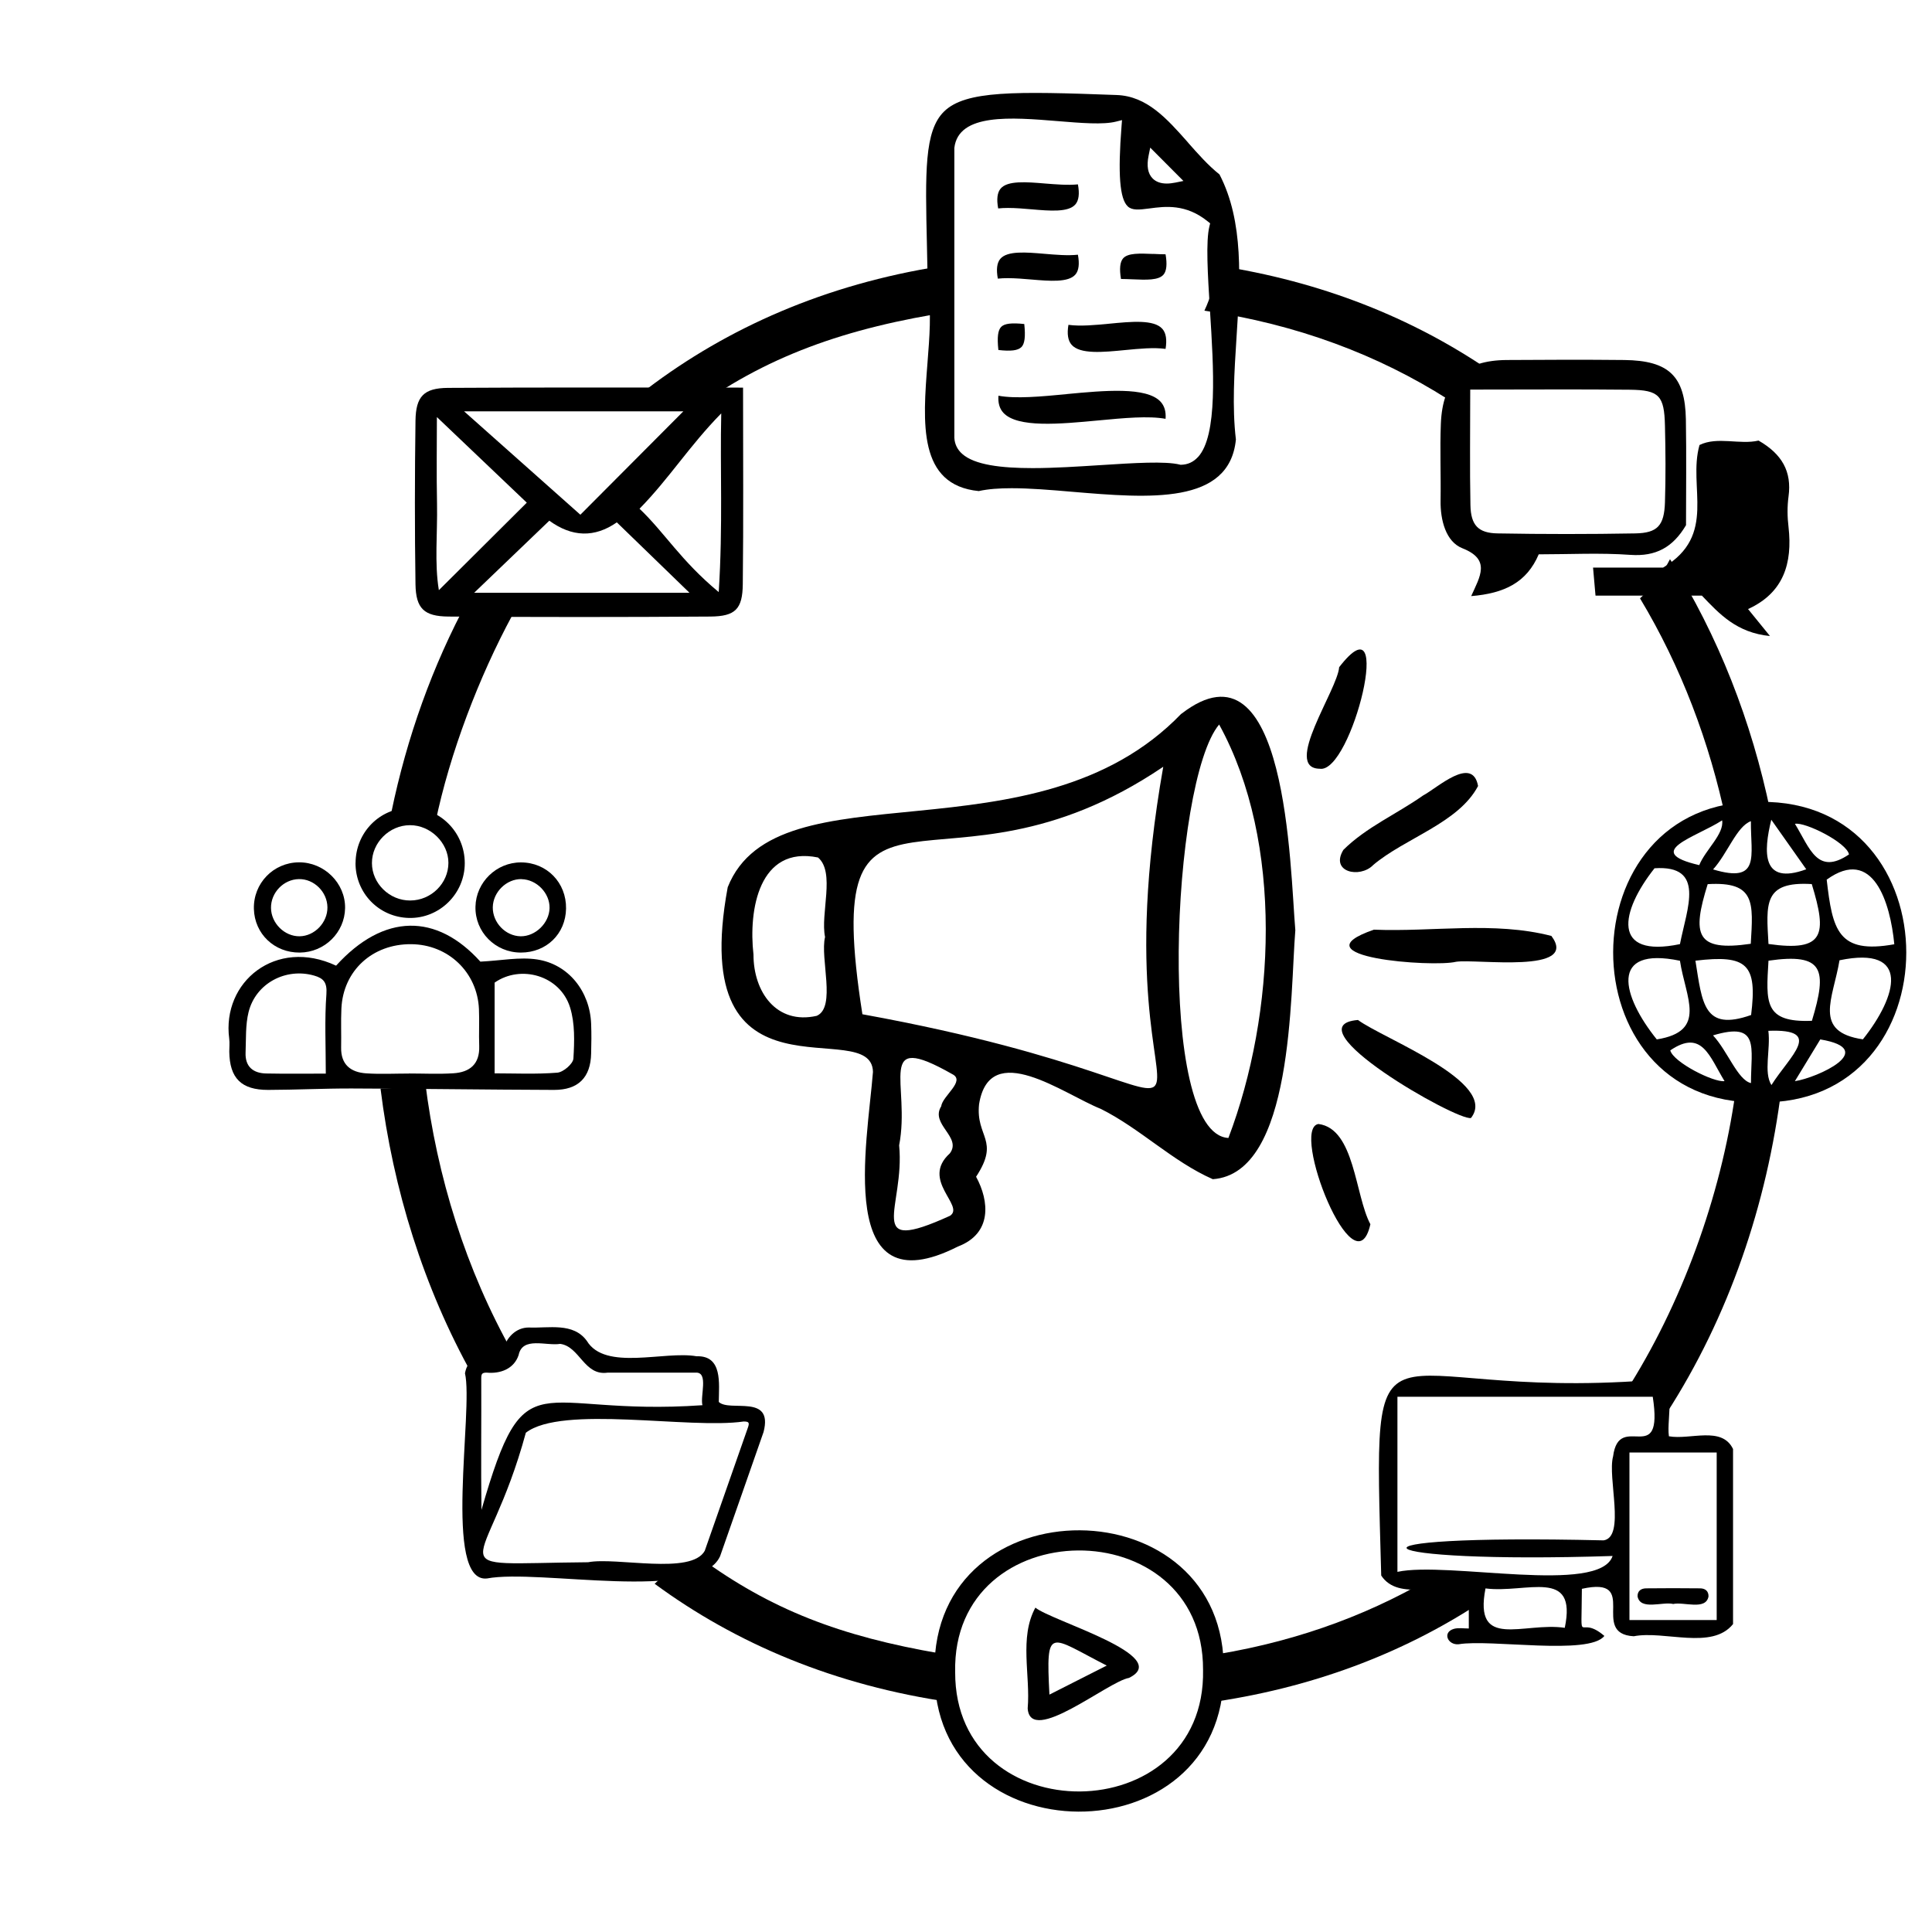
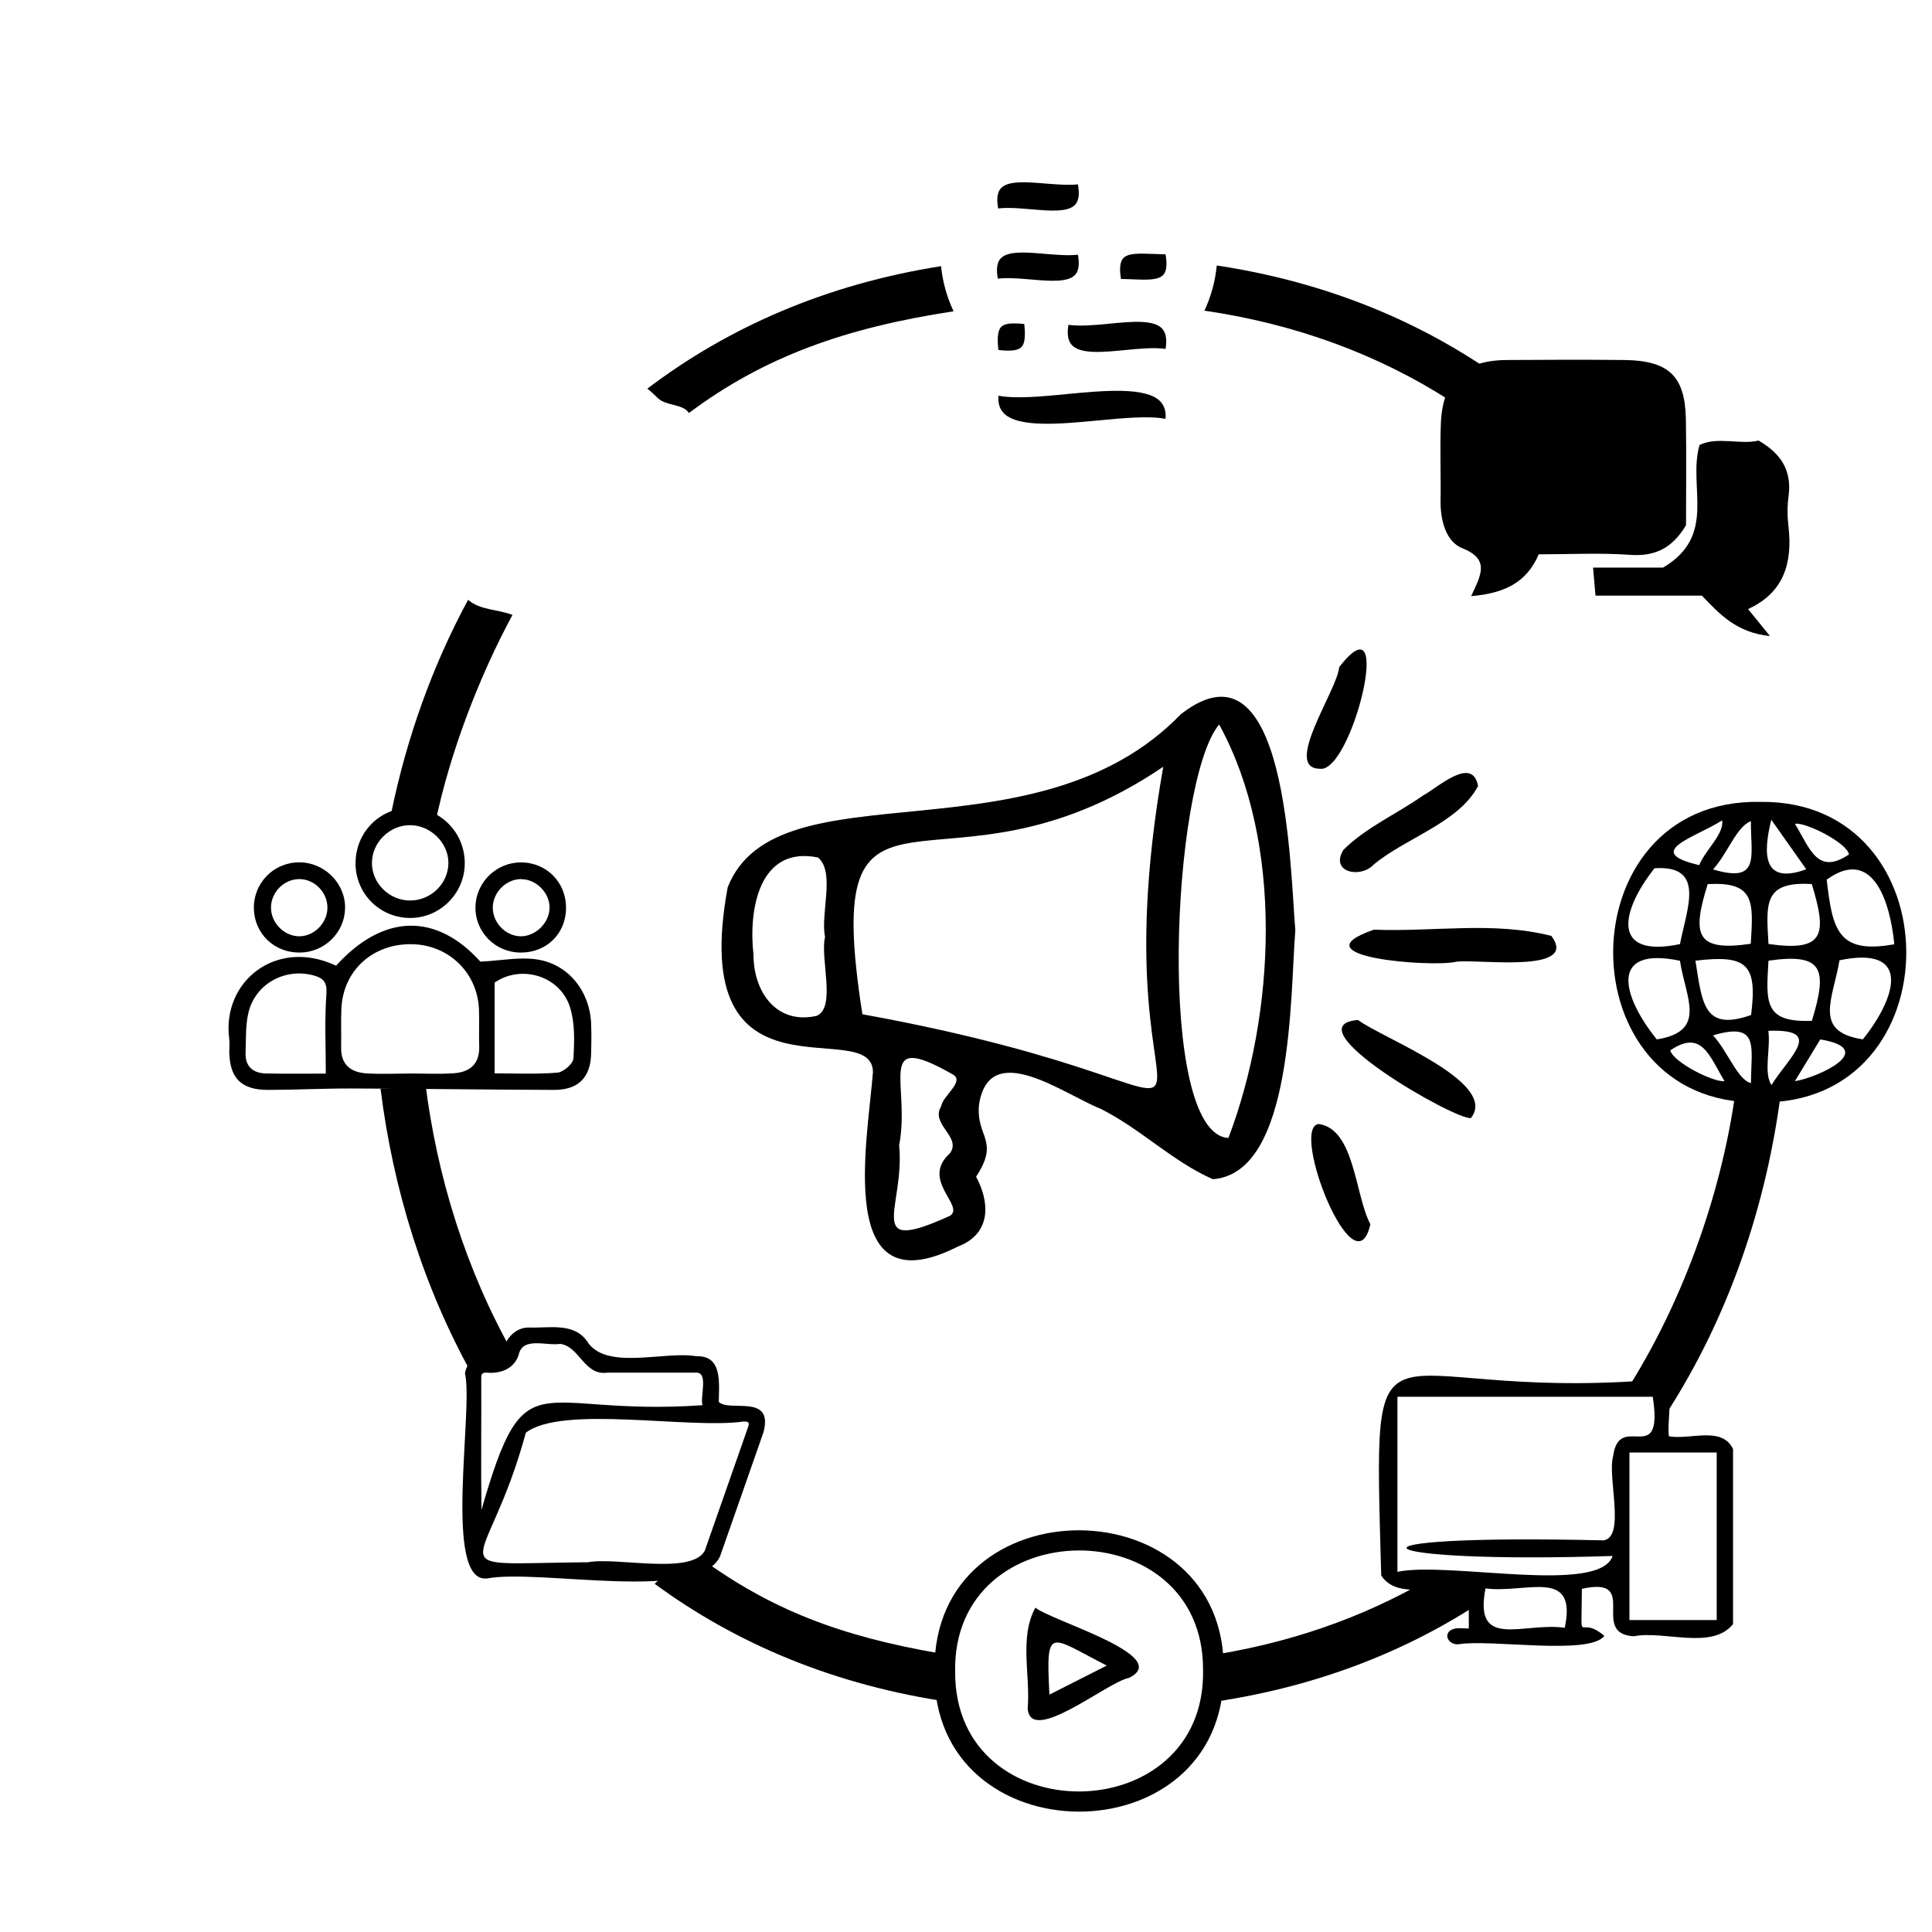
<svg xmlns="http://www.w3.org/2000/svg" id="Calque_1" data-name="Calque 1" viewBox="0 0 283.46 283.46">
  <defs>
    <style>      .cls-1 {        fill: none;      }      .cls-1, .cls-2 {        stroke-width: 0px;      }      .cls-2 {        fill: #000;      }    </style>
  </defs>
  <g>
    <g>
      <path class="cls-2" d="M211.39,230.65c-9.43,5.81-20.36,10-32.8,12.06-.11,2.53-.69,4.94-1.65,7.15,15.43-2.11,28.77-7.25,40.02-14.58-.51-.29.67-2.49-.36-3.29-.75-.58-3.78.21-4.03-.04-.42-.42-.81-.85-1.18-1.29Z" />
      <path class="cls-2" d="M260.68,159.71c-2.04,0-4.01-.3-5.87-.86-1.92,15.33-7.54,31.26-15.55,44.17.48.4,1.6-.25,2.04.19,1.27,1.27,2.34,2.67,3.2,4.16,9.14-14.17,14.76-30.65,16.87-47.67-.23,0-.46.02-.7.02Z" />
      <path class="cls-2" d="M101.07,60.6c11.06-8.27,22.96-12.51,38.84-14.93-.97-2.04-1.6-4.27-1.84-6.62-16.96,2.67-31.32,9.04-43.09,17.97.53.43,1.04.89,1.53,1.38,1.18,1.18,3.74.84,4.57,2.2Z" />
      <path class="cls-2" d="M75.2,90.23c-2.05-.84-4.78-.68-6.52-2.23-5.24,9.68-8.99,20.22-11.25,31.13,2.28.17,4.45.71,6.45,1.57,2.11-10.21,6.41-21.42,11.31-30.48Z" />
      <path class="cls-2" d="M62.37,158.65c-2.03.68-4.21,1.06-6.47,1.06-.02,0-.04,0-.07,0,1.84,14.82,6.34,29.24,13.51,42.07,1.8-1.46,3.79-2.56,5.88-3.32-6.84-12.12-11.12-25.77-12.85-39.81Z" />
      <path class="cls-2" d="M212.41,58.57c.05-.06.1-.11.16-.17,1.75-1.75,3.75-3.12,5.88-4.1-11.18-7.61-24.49-13.01-39.93-15.35-.22,2.35-.85,4.58-1.81,6.63,13.68,2,25.58,6.55,35.7,12.98Z" />
      <path class="cls-2" d="M102.63,228.5c-.94,1.82-4.6,1.92-6.13,3.45-.15.15-.3.28-.45.42,11.92,8.77,26.44,14.94,43.54,17.39-.95-2.21-1.51-4.63-1.61-7.16-14.72-2.53-24.88-6.44-35.35-14.11Z" />
-       <path class="cls-2" d="M240.62,87.79c6.01,9.99,10.22,21.11,12.64,32.68,2.03-.79,4.21-1.28,6.49-1.38-2.73-13.19-7.64-25.83-14.73-37.05-.94,1.84-2.18,3.56-3.72,5.1-.22.22-.45.44-.68.65Z" />
    </g>
    <path class="cls-2" d="M258.11,161.74c-28.65.52-28.54-44.63.13-44.09,28.55-.38,28.68,44.63-.13,44.09ZM269.89,140.89c-.93,5.62-3.97,10.51,3.43,11.6,5.07-6.36,7.07-13.78-3.43-11.6ZM243.08,152.5c7.49-1.19,4.22-6.12,3.4-11.54-10.5-2.18-8.5,5.21-3.4,11.54ZM277.93,138.54c-.59-6.12-3.1-14.41-9.92-9.48.85,7.35,1.63,10.98,9.92,9.48ZM246.48,138.52c1.03-5.28,3.81-11.63-3.73-11.13-5.03,6.35-6.36,13.23,3.73,11.13ZM265.84,149.77c2.28-7.54,1.75-9.99-6.37-8.82-.36,6.09-.71,9.11,6.37,8.82ZM256.92,148.92c.92-7.42-.54-8.89-8.17-7.97,1,6.24,1.2,10.43,8.17,7.97ZM265.82,129.71c-7.15-.43-6.68,2.91-6.35,8.79,8.24,1.18,8.62-1.36,6.35-8.79ZM250.55,129.72c-2.32,7.43-1.78,9.94,6.32,8.75.36-6.03.72-9.17-6.32-8.75ZM259.88,120.27c-1.14,4.67-1.48,9.69,5.13,7.27-1.93-2.74-3.53-5-5.13-7.27ZM251.33,151.91c2.12,2.26,3.62,6.55,5.57,7,0-5.21,1.36-9.08-5.57-7ZM251.34,127.56c7.03,2.11,5.5-1.99,5.55-7.08-2.09.77-3.41,4.72-5.55,7.08ZM259.45,151.24c.35,2.72-.73,6.07.45,7.96,2.71-4.29,7.8-8.28-.45-7.96ZM249.31,126.93c.91-2.25,3.67-4.55,3.36-6.57-3.81,2.48-11.83,4.61-3.36,6.57ZM267.07,152.5c-1.3,2.14-2.52,4.14-3.73,6.13,3.31-.5,12.43-4.67,3.73-6.13ZM245.06,154.11c.44,1.74,6.37,4.73,7.96,4.51-2.21-3.61-3.3-7.68-7.96-4.51ZM271.28,125.36c-.31-1.73-6.43-4.79-7.93-4.49,2.19,3.57,3.27,7.63,7.93,4.49Z" />
    <path class="cls-1" d="M111.22,134.16c-.78-3.73,1.66-10.3-1.12-12.66-9.4-1.92-11.08,8.34-10.27,15.44-.02,5.91,3.62,11.22,10.07,9.75,3.13-1.35.5-9.18,1.32-12.53Z" />
-     <path class="cls-1" d="M131.47,155.96c-12.45-7.08-6.58,1.64-8.46,11.32.96,9.91-5.85,17.56,8.08,11.21,2.45-1.59-4.76-5.65-.01-9.94,1.96-2.61-3.19-4.62-1.37-7.51.17-1.61,3.91-4.02,1.76-5.09Z" />
    <path class="cls-1" d="M117.15,146.44c72.86,13.23,35.71,29.53,47.86-39.37-35.48,24-54.8-5.02-47.86,39.37Z" />
-     <path class="cls-2" d="M109.02,56.88c0,10.21.07,19.52-.04,28.83-.04,3.66-1.09,4.72-4.77,4.75-12.8.09-25.61.09-38.41,0-3.6-.03-4.78-1.19-4.84-4.73-.12-8-.11-16,0-24,.05-3.57,1.22-4.79,4.75-4.82,14.11-.09,28.22-.04,43.3-.04ZM100.27,60.35h-32.18c6.4,5.69,12,10.67,17.06,15.17,5.19-5.21,10.16-10.2,15.11-15.17ZM80.6,76.39c-3.98,3.81-7.5,7.19-11.03,10.58h31.59c-3.8-3.68-7.21-6.99-10.66-10.33q-4.89,3.4-9.91-.25ZM64.1,61.2c0,3.87-.07,8.32.02,12.76.08,4.32-.39,8.68.27,12.63,4.57-4.55,9-8.96,12.9-12.84-4.25-4.05-8.75-8.34-13.19-12.56ZM105.82,60.65c-4.7,4.79-7.6,9.51-11.99,13.99,3.7,3.52,6.03,7.59,11.62,12.23.63-9.83.18-18.15.37-26.22Z" />
-     <path class="cls-2" d="M247.36,77.07c-1.92,3.24-4.42,4.6-8.13,4.34-4.47-.32-8.99-.08-13.47-.08-1.76,4.13-5.03,5.73-9.91,6.13,1.3-2.89,2.92-5.36-1.29-7.02-2.42-.95-3.25-4.12-3.2-7.02.06-3.75-.11-7.5.04-11.24.25-6.38,3.35-9.32,9.68-9.36,5.74-.04,11.49-.06,17.24,0,6.54.08,8.92,2.37,9.03,8.72.09,5.24.02,10.49.02,15.53ZM215.71,57.15c0,6.08-.08,11.52.03,16.96.06,2.95,1.14,4.1,3.98,4.15,6.73.12,13.47.12,20.2,0,3.28-.06,4.25-1.15,4.36-4.57.12-3.74.09-7.48,0-11.22-.1-4.43-.85-5.24-5.14-5.29-7.48-.08-14.96-.02-23.45-.02Z" />
+     <path class="cls-2" d="M247.36,77.07c-1.92,3.24-4.42,4.6-8.13,4.34-4.47-.32-8.99-.08-13.47-.08-1.76,4.13-5.03,5.73-9.91,6.13,1.3-2.89,2.92-5.36-1.29-7.02-2.42-.95-3.25-4.12-3.2-7.02.06-3.75-.11-7.5.04-11.24.25-6.38,3.35-9.32,9.68-9.36,5.74-.04,11.49-.06,17.24,0,6.54.08,8.92,2.37,9.03,8.72.09,5.24.02,10.49.02,15.53ZM215.71,57.15Z" />
    <path class="cls-2" d="M234.09,87.38c-.15-1.69-.23-2.64-.36-4.1h10.27c8.01-4.74,3.6-11.84,5.35-17.99,2.63-1.29,5.91,0,8.66-.65,3.45,1.98,4.9,4.55,4.4,8.21-.2,1.47-.18,3,0,4.48.6,5.3-.71,9.65-5.94,12.03,1.07,1.32,1.9,2.34,3.22,3.96-4.89-.49-7.39-3.21-9.99-5.93h-15.59Z" />
-     <path class="cls-2" d="M174.34,20.95c-3.12-3.53-6.06-6.86-10.52-7.01-14.87-.55-22.16-.68-25.32,2.43-2.89,2.85-2.75,8.83-2.5,19.69.05,2.05.1,4.38.14,6.86.53,2.84.24,6.48-.06,10.32-.69,8.82-1.41,17.93,7.52,18.81,1.39-.31,3.03-.42,4.83-.42,2.67,0,5.71.25,8.84.52,11.37.96,23.12,1.94,24.06-7.67-.57-4.76-.23-9.95.09-14.97.54-8.35,1.1-16.99-2.5-23.92-1.65-1.31-3.14-3-4.59-4.64ZM168.52,22.84l.24-1.18,4.87,4.89-1.18.24c-.46.09-.88.14-1.26.14-.89,0-1.58-.25-2.07-.74-.71-.71-.91-1.83-.6-3.35ZM175.75,67.07c-.67.73-1.5,1.1-2.46,1.12h-.09s-.08-.02-.08-.02c-2.15-.54-6.75-.24-11.63.07-3.31.21-6.81.44-9.99.44-4.58,0-8.51-.46-10.33-2.09-.72-.64-1.1-1.44-1.15-2.36,0-14.17,0-28.31,0-42.46v-.07c.6-5.12,8.34-4.49,15.17-3.93,3.43.28,6.67.55,8.56.07l.87-.22-.07.9c-.55,7.01-.27,10.64.91,11.76.64.6,1.64.51,3.21.3,2.25-.3,5.32-.71,8.56,1.93l.32.26-.1.4c-.56,2.23-.25,7.12.07,12.3.55,8.64,1.17,18.44-1.77,21.61Z" />
    <path class="cls-2" d="M156.48,57.83c-3.82.36-7.45.7-9.99.23-.08,1.06.16,1.88.72,2.5,2.07,2.25,8.35,1.65,13.89,1.13,3.8-.36,7.41-.7,9.91-.24.08-1.06-.16-1.88-.72-2.5-2.05-2.24-8.3-1.65-13.81-1.13Z" />
    <path class="cls-2" d="M162.78,47.49c-2.09.2-4.25.41-6.02.17-.23,1.33-.07,2.31.46,2.92,1.24,1.42,4.6,1.1,7.85.78,2.08-.2,4.22-.41,5.94-.17.22-1.34.07-2.32-.46-2.93-1.23-1.41-4.56-1.08-7.77-.77Z" />
    <path class="cls-2" d="M147.9,30.51c1.12,0,2.3.1,3.45.2,2.66.23,5.41.47,6.43-.72.5-.58.63-1.57.37-2.94-1.51.15-3.22,0-4.88-.13-2.67-.22-5.43-.45-6.45.74-.5.58-.62,1.56-.37,2.92.46-.05.94-.07,1.44-.07Z" />
    <path class="cls-2" d="M147.85,40.81c1.13,0,2.32.1,3.48.2,2.67.23,5.43.46,6.45-.73.5-.58.62-1.56.37-2.91-1.5.16-3.22.01-4.89-.13-2.69-.23-5.46-.47-6.49.73-.5.58-.62,1.56-.37,2.91.47-.05.96-.07,1.46-.07Z" />
    <path class="cls-2" d="M169.21,37.26c-2.01-.08-3.74-.16-4.44.66-.45.53-.55,1.54-.3,3.01.57,0,1.12.03,1.67.05,2.07.09,3.85.16,4.57-.69.45-.53.55-1.54.3-2.98-.62,0-1.22-.03-1.8-.06Z" />
    <path class="cls-2" d="M149.85,50.94c.49-.49.63-1.52.43-3.4-1.87-.2-2.9-.07-3.38.41-.49.49-.62,1.52-.42,3.4,1.82.21,2.87.08,3.37-.42Z" />
    <g id="SLVF6k">
      <g>
        <path class="cls-2" d="M254.27,212.59v25.69c-3.09,3.86-10.07.91-14.57,1.79-6.6-.37,1.1-8.89-7.61-6.96-.05,9.19-.65,3.51,3.3,6.91-2.24,2.9-16.74.44-21.36,1.22-1.6.17-2.48-1.75-.71-2.26.66-.18,1.42-.05,2.18-.05v-5.92c-4.04-.82-10.34,1.98-12.85-1.85-1.14-42.01-1.74-25.54,39.3-28.65,4.46-.17,2.5,5.36,2.91,8.22,3.15.56,7.75-1.54,9.4,1.85ZM236.61,228.29c-36.78,1.2-43.23-3.27-1.33-2.29,3.24-.5.54-9.23,1.39-12.32.88-6.79,7.46,1.92,5.82-8.75-12.53,0-25,0-37.46,0v25.69c7.38-1.59,29.65,3.41,31.57-2.33ZM239.07,213.11v24.58h12.8v-24.58h-12.8ZM217.95,233.05c-1.78,9.13,5.57,4.89,11.63,5.78,1.87-8.9-5.62-5.01-11.63-5.78Z" />
-         <path class="cls-2" d="M245.47,235.33c-1.55-.37-4.79.99-5.21-1.1-.03-.82.53-1.18,1.25-1.19,2.64-.03,5.28-.03,7.91,0,.73,0,1.27.37,1.25,1.19-.39,2.1-3.65.74-5.2,1.11Z" />
      </g>
    </g>
    <g id="_6rgAmr" data-name="6rgAmr">
      <g>
        <path class="cls-2" d="M137.11,245.11c-.32-27.63,43.08-27.36,42.43.28.11,27.35-42.87,27.17-42.43-.28ZM176.51,244.99c.08-23.54-36.87-23.26-36.37.34-.07,23.56,36.85,23.25,36.37-.34Z" />
        <path class="cls-2" d="M151.91,235.87c2.4,1.97,20.33,7.1,13.73,10.31-3.09.53-14.47,9.99-14.86,4.48.42-4.87-1.27-10.38,1.13-14.79ZM153.97,248.63c2.78-1.4,5.28-2.67,8.41-4.26-8.46-4.31-8.94-6-8.41,4.26Z" />
      </g>
    </g>
    <g id="SR4Nu1">
      <path class="cls-2" d="M68.22,201.49c.69-3.73,4.32-1.33,5.61-3.46.44-1.76,1.86-3.27,3.76-3.26,2.91.12,6.51-.78,8.5,1.95,2.71,4.48,11.4,1.43,16.11,2.27,3.85-.13,3.28,4.01,3.26,6.7,1.58,1.54,8.04-1.26,6.57,4.41-2.11,6.08-4.26,12.15-6.38,18.23-3.13,6.86-26.5,1.81-34.2,3.26-6.52.71-1.95-24.75-3.23-30.11ZM86.28,229.21c4.15-.8,15.14,1.92,17.12-1.68,2.11-6.02,4.22-12.05,6.33-18.07.26-.74.15-.9-.63-.9-7.95,1.16-26.65-2.46-31.95,1.65-5.82,21.43-13.93,19.19,9.13,19ZM103.06,206.16c-.35-1.33.92-4.83-.95-4.77-4.32,0-8.63,0-12.94,0-3.48.52-4.09-3.83-6.98-4.22-2.02.34-5.54-1.13-6.1,1.65-.69,2.04-2.69,2.76-4.69,2.57-.63,0-.79.16-.79.79.03,6.45-.06,12.89.03,19.35,6.55-22.71,7.63-13.63,32.41-15.36Z" />
    </g>
    <g id="MjUEsr">
      <g>
        <path class="cls-2" d="M49.31,141.68c7.01-7.72,14.75-7.71,21.17-.59,3.04-.15,5.75-.71,8.32-.32,4.63.7,7.75,4.71,7.93,9.43.06,1.45.04,2.91,0,4.37-.07,3.5-1.87,5.35-5.45,5.34-9.89-.03-19.78-.18-29.67-.21-4.08-.01-8.17.2-12.26.21-3.95.01-5.66-1.72-5.71-5.61,0-.64.07-1.28-.01-1.91-1.1-8.33,6.84-14.85,15.68-10.71ZM59.99,157.5c2.18,0,4.36.11,6.53-.03,2.4-.15,3.88-1.34,3.79-3.99-.07-1.81.04-3.63-.04-5.44-.24-5.4-4.52-9.47-9.94-9.51-5.68-.05-9.98,3.88-10.24,9.43-.09,1.9,0,3.81-.04,5.72-.05,2.52,1.41,3.65,3.68,3.8,2.08.14,4.17.03,6.26.03ZM72.56,157.48c2.94,0,6.09.15,9.21-.1.88-.07,2.31-1.3,2.36-2.07.15-2.49.24-5.16-.49-7.5-1.46-4.7-7.24-6.32-11.07-3.64v13.31ZM47.8,157.51c0-4.11-.19-7.9.09-11.66.12-1.69-.4-2.31-1.79-2.71-4.16-1.2-8.58,1.13-9.63,5.35-.47,1.9-.36,3.96-.44,5.95-.08,2.05,1.1,3.02,3.02,3.06,2.9.06,5.8.02,8.74.02Z" />
        <path class="cls-2" d="M52.17,126.59c.02-4.44,3.5-8,7.89-8.07,4.47-.07,8.12,3.57,8.13,8.11.01,4.49-3.71,8.15-8.18,8.05-4.42-.1-7.87-3.66-7.85-8.09ZM60.19,132.12c3.07-.01,5.6-2.52,5.6-5.53,0-2.94-2.64-5.53-5.64-5.52-3.02,0-5.59,2.56-5.58,5.56,0,2.99,2.58,5.51,5.62,5.49Z" />
        <path class="cls-2" d="M76.44,126.53c3.79.01,6.67,2.97,6.61,6.78-.06,3.71-2.88,6.45-6.63,6.45-3.76,0-6.75-3.03-6.66-6.74.08-3.59,3.08-6.5,6.68-6.49ZM76.52,128.98c-2.2-.04-4.18,1.89-4.22,4.13-.03,2.25,1.86,4.22,4.08,4.26,2.18.03,4.2-1.94,4.25-4.13.05-2.2-1.89-4.21-4.12-4.25Z" />
        <path class="cls-2" d="M43.98,139.76c-3.72.03-6.63-2.74-6.73-6.4-.1-3.75,2.85-6.81,6.6-6.84,3.71-.03,6.83,3.05,6.78,6.71-.05,3.59-3.01,6.5-6.65,6.53ZM43.85,128.98c-2.24.04-4.12,1.98-4.09,4.24.03,2.24,1.99,4.18,4.2,4.15,2.2-.03,4.11-2.02,4.08-4.26-.03-2.26-1.97-4.17-4.19-4.13Z" />
      </g>
    </g>
  </g>
  <g>
    <path class="cls-2" d="M173.32,104.72c-21.45,22.28-59.31,7.21-66.55,25.45-6.17,33.34,21.14,18.51,21.31,27.1-.81,10.38-5.62,34.79,12.46,25.62,5.05-1.91,4.62-6.67,2.67-10.24,3.56-5.42-.08-5.77.44-10.65,1.57-9.66,12.41-1.47,17.87.7,5.8,2.9,10.5,7.7,16.42,10.31,11.88-.84,11.34-27.19,12.11-36.53-.78-9-1.17-43.78-16.72-31.75ZM119.84,149.04c-5.95,1.35-9.3-3.55-9.29-8.99-.75-6.55.8-16.01,9.47-14.24,2.56,2.17.32,8.23,1.03,11.67-.76,3.09,1.67,10.31-1.22,11.56ZM139.37,169.21c-4.38,3.95,2.27,7.7.01,9.17-12.85,5.85-6.57-1.2-7.46-10.34,1.73-8.93-3.68-16.97,7.8-10.44,1.99.99-1.46,3.21-1.62,4.7-1.68,2.66,3.07,4.51,1.26,6.92ZM126.53,148.81c-6.41-40.94,11.42-14.18,44.14-36.31-11.2,63.55,23.06,48.51-44.14,36.31ZM180.23,166.96c-10.62-.57-8.37-52.31-1.36-60.66,9.52,17.32,8.27,42.49,1.36,60.66Z" />
    <path class="cls-2" d="M201.58,136.4c-11.71,4.04,8.68,5.55,12.05,4.71,2.92-.46,18.18,1.83,13.99-3.79-8.43-2.18-17.4-.57-26.04-.92Z" />
    <path class="cls-2" d="M201.45,126.93c4.73-4,12.54-6.16,15.41-11.61-.83-4.53-5.98.29-8.08,1.4-3.83,2.7-8.34,4.65-11.68,7.97-1.99,3.26,2.39,4.22,4.35,2.25Z" />
    <path class="cls-2" d="M199.24,149.65c-9.98.82,14.55,14.87,16.58,14.38,4.13-5.24-12.93-11.66-16.58-14.38Z" />
    <path class="cls-2" d="M196.48,97.89c-.24,3.33-8.34,14.84-2.84,14.9,4.69.74,11.19-25.71,2.84-14.9Z" />
    <path class="cls-2" d="M193.44,164.91c-4.21.65,5.33,24.89,7.62,14.71-2.28-4.27-2.28-14.03-7.62-14.71Z" />
  </g>
</svg>